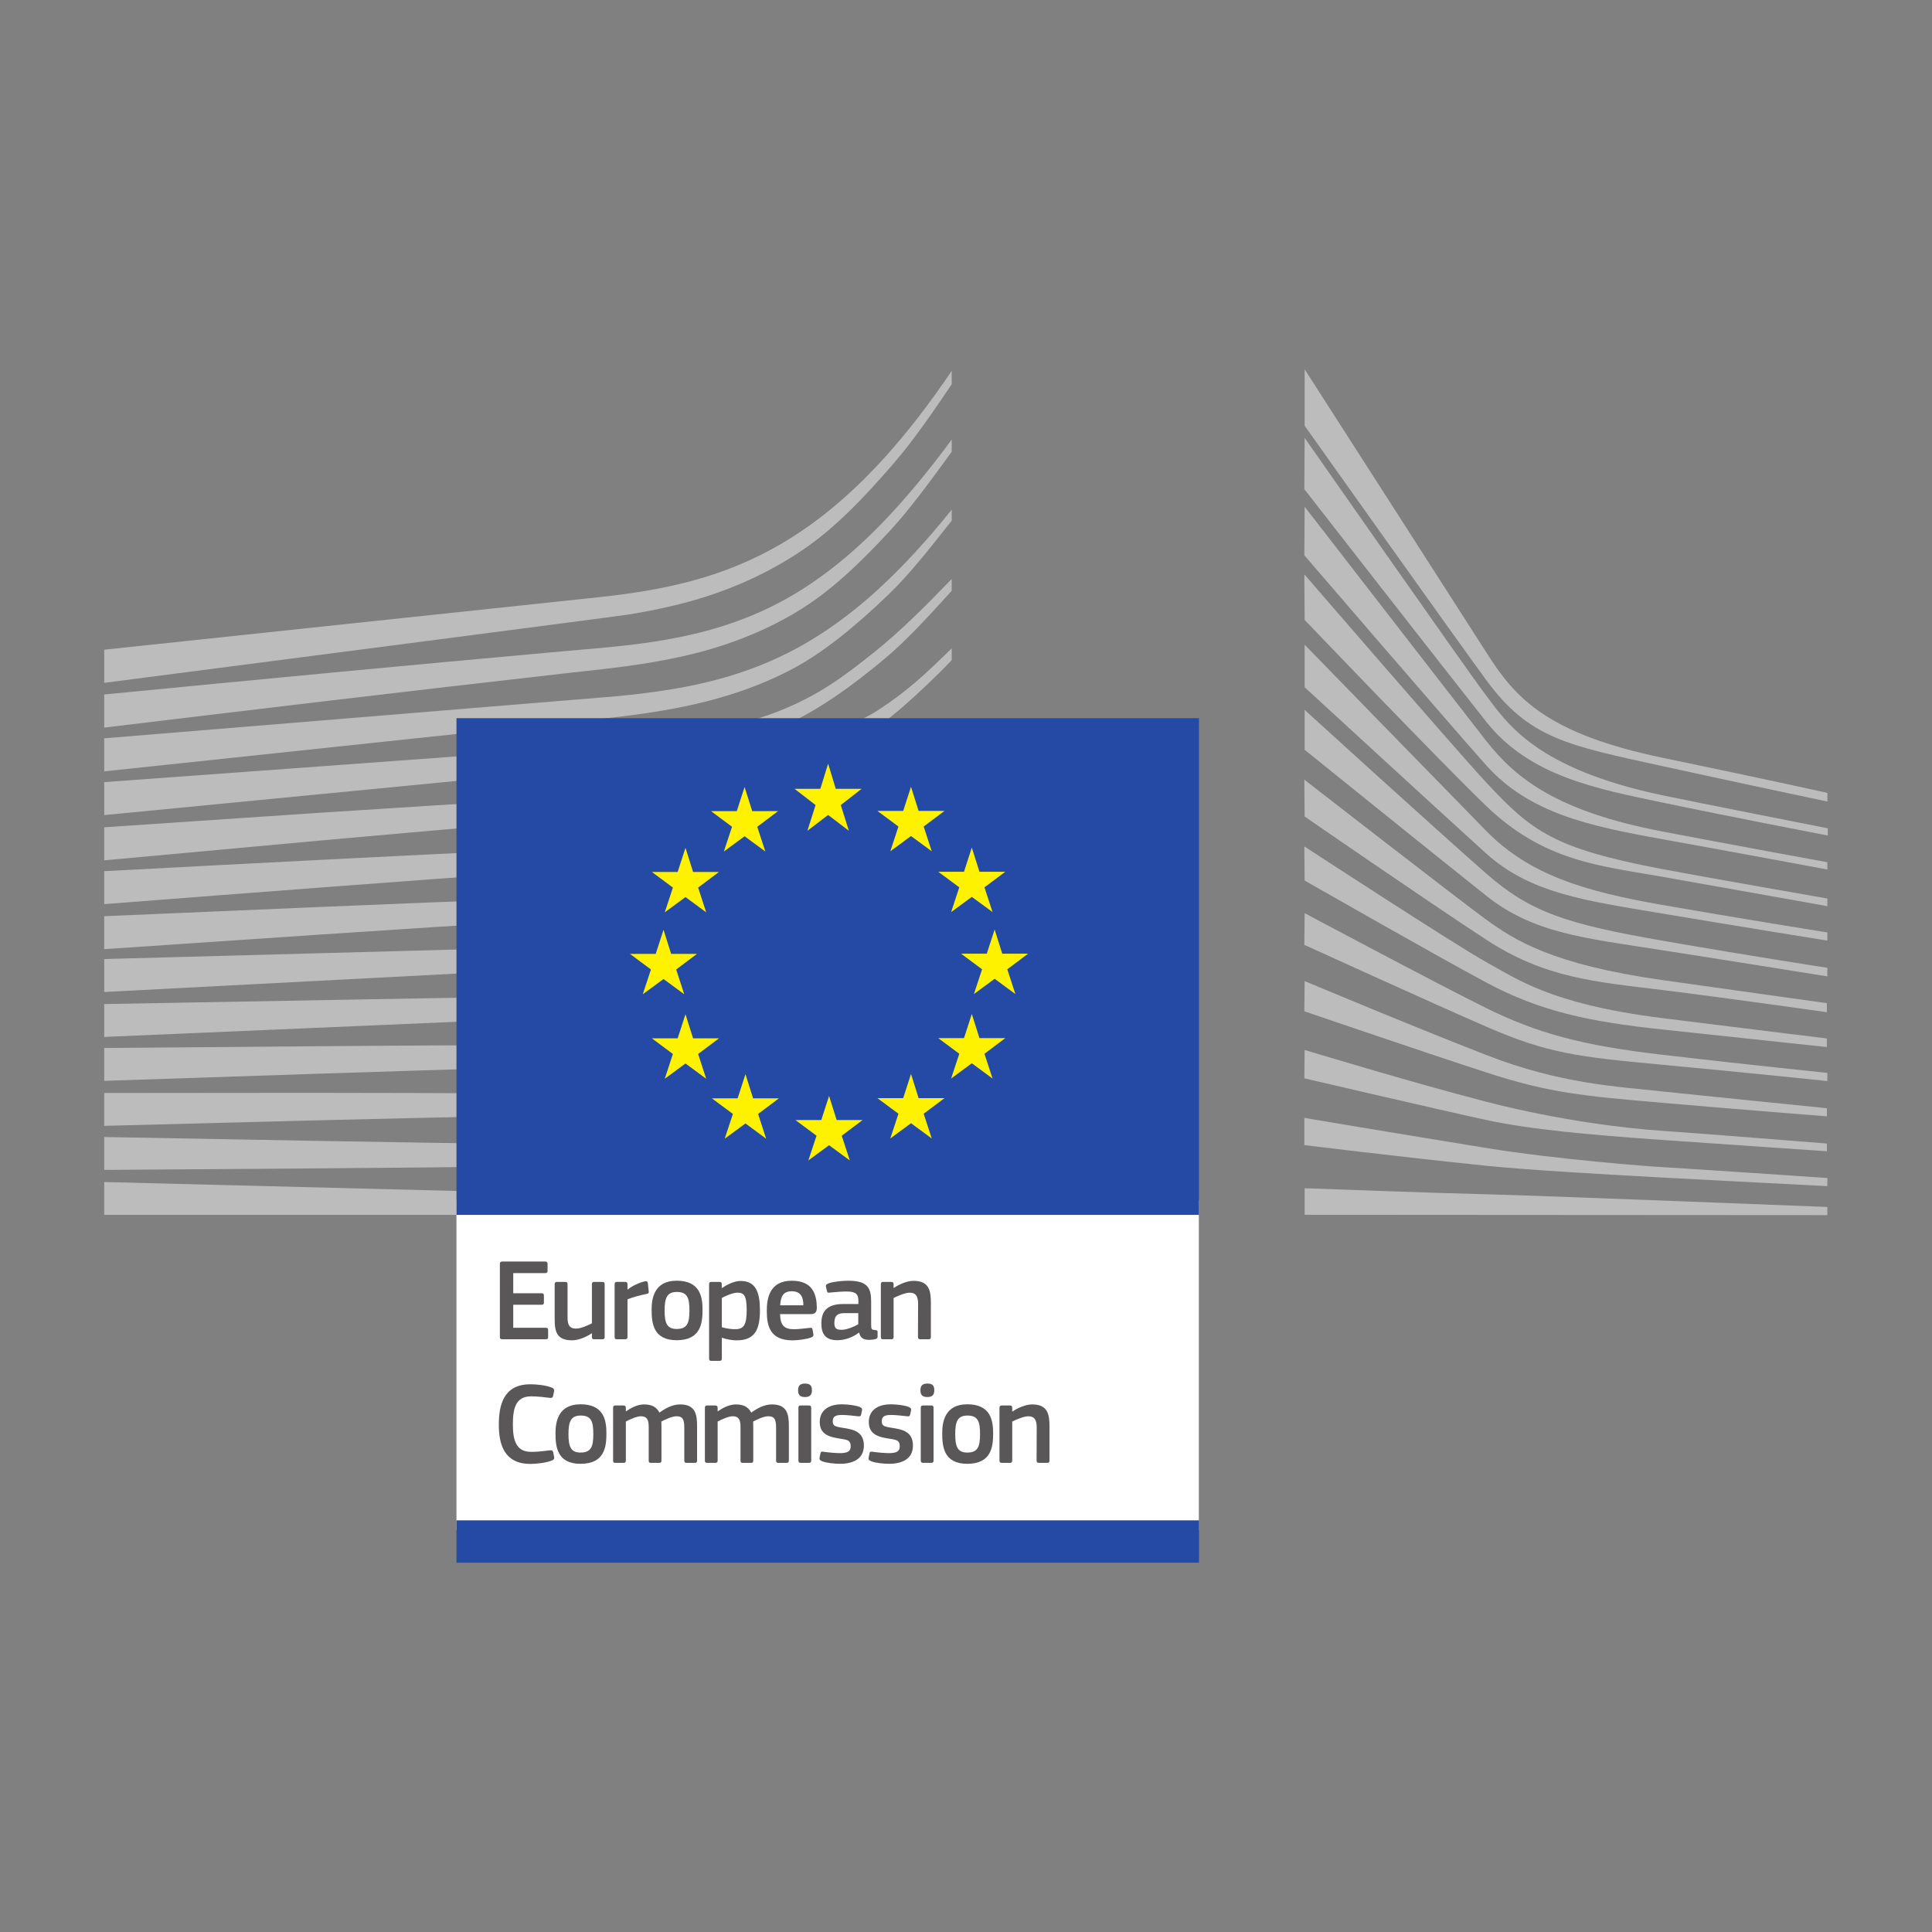
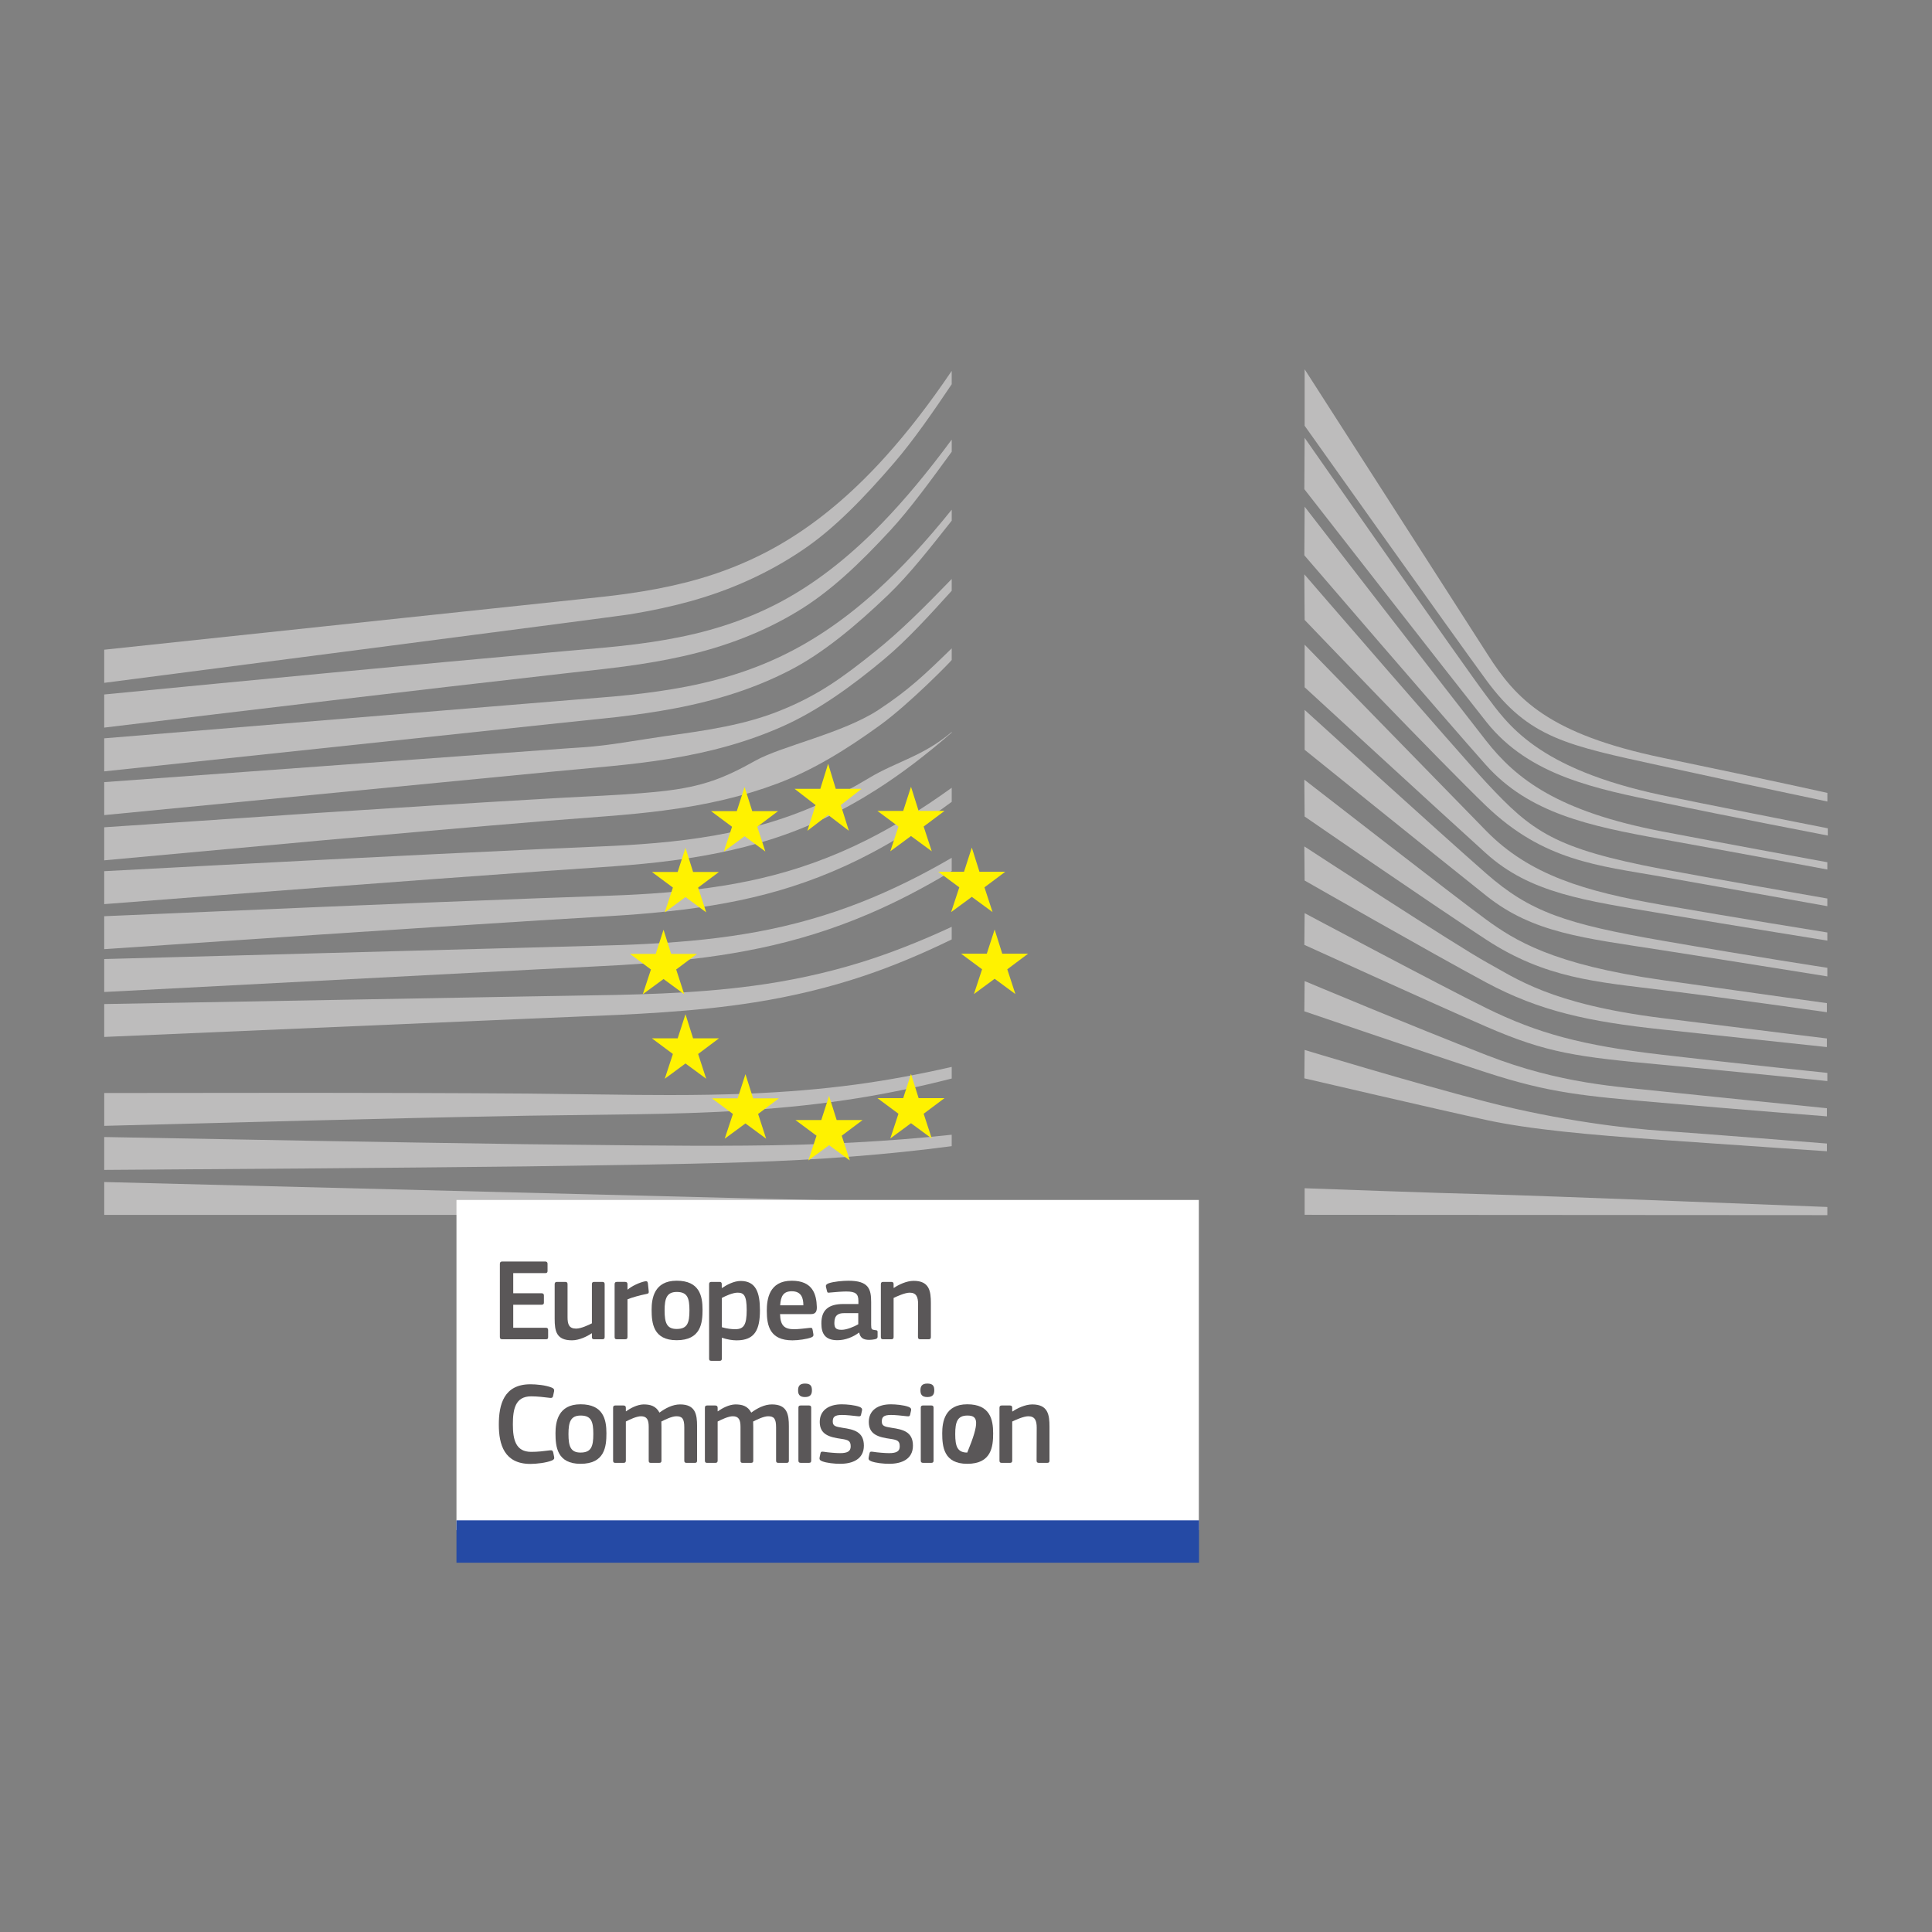
<svg xmlns="http://www.w3.org/2000/svg" style="isolation:isolate" viewBox="0 0 500 500" width="500pt" height="500pt">
  <rect x="0" y="0" width="500" height="500" fill="#808080" stroke="none" />
  <defs>
    <clipPath id="_clipPath_LyCMXaMUJurCA7v2TgKKfE5ZS1rnh9dA">
      <rect width="500" height="500" />
    </clipPath>
  </defs>
  <g clip-path="url(#_clipPath_LyCMXaMUJurCA7v2TgKKfE5ZS1rnh9dA)">
    <g>
      <g>
        <path d=" M 26.971 176.719 C 26.971 176.719 159.133 159.616 162.862 159.01 C 168.585 158.075 173.661 156.981 178.399 155.677 C 189.089 152.747 198.928 148.278 207.64 142.386 C 215.998 136.789 223.767 128.642 231.468 119.703 C 236.358 114.013 241.501 106.598 246.299 99.444 L 246.299 95.984 C 240.609 104.409 235.003 111.673 229.238 118.078 C 221.595 126.588 213.582 133.54 205.409 138.759 C 196.976 144.196 187.49 148.245 177.196 150.812 C 172.583 151.973 167.651 152.916 162.096 153.69 C 158.443 154.204 154.672 154.599 151.028 154.978 C 149.571 155.139 26.971 168.142 26.971 168.142 L 26.971 176.719 L 26.971 176.719 Z " fill="rgb(189,188,188)" />
        <path d=" M 204.204 154.561 C 195.93 159.316 186.377 162.801 175.805 164.905 C 171.294 165.822 166.37 166.563 160.764 167.169 C 157.465 167.531 154.149 167.817 150.824 168.103 C 149.031 168.255 147.238 168.415 145.446 168.575 C 104.943 172.211 64.652 176.074 26.969 179.727 L 26.969 188.304 C 64.946 183.725 105.524 178.869 146.01 174.29 C 147.811 174.08 149.612 173.878 151.413 173.684 C 154.73 173.322 158.054 172.952 161.379 172.514 C 167.144 171.748 172.186 170.864 176.79 169.821 C 187.774 167.363 197.689 163.491 206.266 158.298 C 214.784 153.189 222.309 146.026 230.406 137.272 C 235.448 131.826 241.053 124.134 246.305 116.912 L 246.305 113.764 C 240.119 122.147 234.252 129.192 228.453 135.202 C 220.55 143.391 212.394 149.898 204.204 154.561" fill="rgb(189,188,188)" />
        <path d=" M 227.333 152.461 C 219.269 159.859 210.853 165.675 202.309 169.749 C 193.951 173.781 184.609 176.609 173.726 178.393 C 169.239 179.142 164.358 179.748 158.811 180.253 L 26.968 191.077 L 26.968 199.629 L 144.165 187.197 L 159.324 185.606 C 165.039 184.942 170.022 184.201 174.55 183.342 C 185.821 181.213 195.492 178.04 204.102 173.629 C 212.906 169.176 221.702 161.77 229.883 153.925 C 235.371 148.665 240.657 141.872 246.304 134.751 L 246.304 131.898 C 239.781 140.012 233.553 146.762 227.333 152.461" fill="rgb(189,188,188)" />
        <path d=" M 195.453 196.882 C 187.777 201.174 182.036 203.649 171.078 204.794 C 164.454 205.509 157.644 205.846 151.054 206.174 C 147.872 206.334 144.682 206.494 141.492 206.696 C 121.578 207.832 102.017 209.095 82.06 210.391 L 26.972 214.103 L 26.972 222.654 L 82.616 217.554 C 100.594 215.938 121.485 214.077 141.879 212.411 L 156.71 211.266 C 162.501 210.82 167.248 210.349 171.642 209.777 C 182.92 208.32 192.558 206.04 201.092 202.816 C 210.284 199.382 218.953 194.045 227.631 187.766 C 235.458 182.11 246.291 170.958 246.3 170.815 L 246.3 167.793 C 239.221 174.695 235.147 178.575 227.395 183.684 C 218.128 189.786 202.338 193.035 195.453 196.882" fill="rgb(189,188,188)" />
        <path d=" M 198.256 213.138 C 189.94 215.579 180.58 217.229 169.638 218.18 C 165.203 218.567 160.422 218.862 155.018 219.08 L 140.272 219.728 C 103.633 221.428 67.162 223.331 26.972 225.46 L 26.972 233.987 C 65.37 231.015 102.993 228.128 140.608 225.452 L 155.304 224.45 C 160.986 224.071 165.691 223.667 170.118 223.171 C 181.329 221.917 190.925 219.981 199.443 217.254 C 208.878 214.266 218.078 209.931 226.781 204.376 C 233.203 200.285 239.633 195.403 246.3 189.587 L 246.3 189.436 C 238.952 195.707 231.949 197.104 224.971 201.312 C 216.42 206.497 207.43 210.469 198.256 213.138" fill="rgb(189,188,188)" />
        <path d=" M 196.896 227.311 C 188.521 229.271 179.439 230.526 168.32 231.275 C 164.036 231.561 159.424 231.772 153.81 231.948 L 139.206 232.47 C 102.407 233.859 65.095 235.458 26.967 237.116 L 26.967 245.643 C 64.851 243.059 102.012 240.542 139.492 238.202 L 154.062 237.327 C 159.777 236.998 164.432 236.67 168.716 236.275 C 180.037 235.231 189.304 233.707 197.872 231.494 C 207.484 229.019 216.827 225.383 225.639 220.703 C 232.457 217.092 239.258 212.749 246.303 207.514 L 246.303 203.87 C 238.685 209.366 231.38 213.852 224.074 217.505 C 215.413 221.84 206.272 225.139 196.896 227.311" fill="rgb(189,188,188)" />
        <path d=" M 195.648 241.206 C 187.24 242.746 178.192 243.731 167.157 244.295 C 163.008 244.514 158.563 244.665 152.756 244.8 L 26.973 248.2 L 26.973 256.727 L 138.506 250.902 L 152.958 250.17 C 158.597 249.901 163.21 249.632 167.477 249.303 C 178.663 248.445 187.863 247.216 196.431 245.423 C 206.161 243.403 215.605 240.457 224.493 236.669 C 231.656 233.631 238.827 229.927 246.301 225.424 L 246.301 221.999 C 238.322 226.645 230.73 230.365 223.188 233.353 C 214.426 236.838 205.159 239.481 195.648 241.206" fill="rgb(189,188,188)" />
        <path d=" M 194.661 255.161 C 179.224 257.224 163.342 257.459 147.972 257.686 C 144.454 257.734 140.927 257.787 137.409 257.863 L 26.971 259.85 L 26.971 268.359 L 137.603 263.595 C 141.104 263.436 144.622 263.292 148.141 263.158 C 163.611 262.535 179.612 261.895 195.258 259.412 C 205.157 257.855 214.685 255.54 223.582 252.552 C 230.946 250.086 238.572 246.896 246.299 243.125 L 246.299 239.86 C 238.176 243.639 230.189 246.787 222.521 249.144 C 213.734 251.854 204.366 253.882 194.661 255.162" fill="rgb(189,188,188)" />
-         <path d=" M 193.784 269.204 C 179.324 270.399 164.527 270.399 150.21 270.399 C 145.757 270.399 141.304 270.399 136.852 270.433 C 100.264 270.593 63.97 270.896 26.969 271.215 L 26.969 279.725 C 62.211 278.53 99.59 277.284 136.978 276.173 C 141.414 276.021 145.85 275.913 150.294 275.795 C 164.687 275.433 179.568 275.063 194.179 273.48 C 204.381 272.386 213.673 270.778 222.57 268.581 C 230.33 266.671 238.301 264.129 246.305 261.074 L 246.305 257.942 C 238.04 260.905 229.808 263.329 221.787 265.097 C 212.974 267.041 203.817 268.379 193.784 269.204" fill="rgb(189,188,188)" />
        <path d=" M 193.225 283.047 C 187.199 283.283 180.675 283.401 173.277 283.401 C 170.483 283.401 167.68 283.388 164.894 283.36 L 136.428 283.016 C 117.01 282.872 97.66 282.838 79.504 282.822 L 26.974 282.87 L 26.974 291.37 L 79.63 289.999 C 97.718 289.553 117.119 289.089 136.487 288.745 L 164.927 288.365 C 172.73 288.248 183.024 288.012 193.452 287.33 C 203.67 286.666 212.971 285.647 221.885 284.224 C 229.906 282.945 238.104 281.22 246.302 279.124 L 246.302 276.11 C 237.877 278.046 229.502 279.604 221.38 280.689 C 212.517 281.876 203.309 282.642 193.225 283.046" fill="rgb(189,188,188)" />
        <path d=" M 164.563 296.424 L 136.198 296.121 C 100.005 295.608 63.855 294.951 26.972 294.261 L 26.972 302.771 C 62.171 302.544 99.458 302.274 136.223 301.862 L 164.605 301.441 C 174.167 301.272 183.535 301.096 193.004 300.784 C 212.506 300.161 229.979 298.789 246.3 296.626 L 246.3 293.664 C 229.912 295.431 212.422 296.357 192.903 296.483 C 183.467 296.567 174.015 296.503 164.563 296.423" fill="rgb(189,188,188)" />
        <path d=" M 246.302 311.472 L 26.974 305.908 L 26.974 314.418 L 246.302 314.418 L 246.302 311.472 Z " fill="rgb(189,188,188)" />
        <path d=" M 226.553 168.535 C 218.22 175.226 211.789 179.982 201.588 184.03 C 192.708 187.565 183.172 189.004 172.272 190.494 C 165.261 191.479 157.93 192.927 150.927 193.398 C 148.048 193.591 145.17 193.777 142.299 194.004 L 26.971 202.413 L 26.971 210.947 L 142.762 199.719 L 157.778 198.313 C 163.342 197.783 168.291 197.177 172.886 196.428 C 184.106 194.627 193.777 191.883 202.447 188.02 C 211.436 184.055 220.534 177.557 228.994 170.445 C 234.742 165.614 240.281 159.537 246.299 152.896 L 246.299 149.841 C 239.018 157.365 232.975 163.383 226.553 168.535 Z " fill="rgb(189,188,188)" />
        <path d=" M 118.134 395.989 L 310.258 395.989 L 310.258 310.549 L 118.134 310.549 L 118.134 395.989 L 118.134 395.989 Z " fill="rgb(255,255,255)" />
-         <path d=" M 310.292 185.869 L 118.134 185.869 L 118.134 314.412 L 310.292 314.412 L 310.292 185.869 Z " fill="rgb(37,74,165)" />
        <path d=" M 216.297 204.149 L 222.98 204.149 L 217.594 208.349 L 219.69 215.007 L 214.319 210.908 L 208.95 215.007 L 211.071 208.349 L 205.633 204.149 L 212.299 204.149 L 214.319 197.651 L 216.297 204.149 L 216.297 204.149 Z " fill="rgb(255,242,0)" />
        <path d=" M 216.533 289.873 L 223.233 289.873 L 217.838 293.921 L 219.934 300.318 L 214.564 296.379 L 209.202 300.318 L 211.315 293.921 L 205.869 289.873 L 212.544 289.873 L 214.564 283.627 L 216.533 289.873 L 216.533 289.873 Z " fill="rgb(255,242,0)" />
        <path d=" M 237.738 284.196 L 244.438 284.196 L 239.042 288.236 L 241.138 294.641 L 235.768 290.686 L 230.407 294.641 L 232.519 288.236 L 227.074 284.196 L 233.748 284.196 L 235.768 277.942 L 237.738 284.196 L 237.738 284.196 Z " fill="rgb(255,242,0)" />
        <path d=" M 237.738 209.867 L 244.438 209.867 L 239.042 213.907 L 241.138 220.313 L 235.768 216.365 L 230.407 220.313 L 232.519 213.907 L 227.074 209.867 L 233.748 209.867 L 235.768 203.622 L 237.738 209.867 L 237.738 209.867 Z " fill="rgb(255,242,0)" />
        <path d=" M 253.482 225.61 L 260.165 225.61 L 254.778 229.641 L 256.874 236.055 L 251.504 232.107 L 246.151 236.055 L 248.263 229.641 L 242.818 225.61 L 249.484 225.61 L 251.504 219.356 L 253.482 225.61 Z " fill="rgb(255,242,0)" />
-         <path d=" M 253.482 268.668 L 260.165 268.668 L 254.778 272.716 L 256.874 279.13 L 251.504 275.174 L 246.151 279.13 L 248.263 272.716 L 242.818 268.668 L 249.484 268.668 L 251.504 262.414 L 253.482 268.668 Z " fill="rgb(255,242,0)" />
        <path d=" M 259.38 246.81 L 266.08 246.81 L 260.685 250.85 L 262.781 257.264 L 257.411 253.308 L 252.049 257.264 L 254.162 250.85 L 248.716 246.81 L 255.382 246.81 L 257.411 240.564 L 259.38 246.81 L 259.38 246.81 Z " fill="rgb(255,242,0)" />
        <path d=" M 194.679 209.92 L 201.362 209.92 L 195.975 213.968 L 198.071 220.373 L 192.701 216.417 L 187.331 220.373 L 189.452 213.968 L 184.014 209.92 L 190.681 209.92 L 192.701 203.674 L 194.679 209.92 L 194.679 209.92 Z " fill="rgb(255,242,0)" />
        <path d=" M 179.372 225.662 L 186.071 225.662 L 180.676 229.702 L 182.764 236.116 L 177.402 232.159 L 172.04 236.116 L 174.145 229.702 L 168.707 225.662 L 175.382 225.662 L 177.402 219.416 L 179.372 225.662 L 179.372 225.662 Z " fill="rgb(255,242,0)" />
        <path d=" M 173.69 246.863 L 180.382 246.863 L 174.995 250.903 L 177.082 257.317 L 171.721 253.369 L 166.351 257.317 L 168.463 250.903 L 163.034 246.863 L 169.701 246.863 L 171.721 240.618 L 173.69 246.863 L 173.69 246.863 Z " fill="rgb(255,242,0)" />
        <path d=" M 179.372 268.721 L 186.071 268.721 L 180.676 272.769 L 182.764 279.183 L 177.402 275.227 L 172.04 279.183 L 174.145 272.769 L 168.707 268.721 L 175.382 268.721 L 177.402 262.484 L 179.372 268.721 L 179.372 268.721 Z " fill="rgb(255,242,0)" />
        <path d=" M 194.902 284.249 L 201.585 284.249 L 196.198 288.289 L 198.277 294.694 L 192.924 290.747 L 187.554 294.694 L 189.675 288.289 L 184.237 284.249 L 190.904 284.249 L 192.924 277.995 L 194.902 284.249 L 194.902 284.249 Z " fill="rgb(255,242,0)" />
        <path d=" M 118.134 404.431 L 310.308 404.431 L 310.308 393.464 L 118.134 393.464 L 118.134 404.431 Z " fill="rgb(37,74,165)" />
        <path d=" M 337.639 95.569 C 337.639 95.569 377.703 157.964 385.034 169.436 C 392.357 180.9 400.732 189.973 430.376 196.134 C 460.021 202.295 472.924 205.208 472.924 205.208 L 472.924 207.43 C 472.924 207.43 454.087 203.491 429.846 198.188 C 405.614 192.885 395.707 191.093 384.656 176.026 C 375.456 163.485 337.639 110.181 337.639 110.181 L 337.639 95.569 L 337.639 95.569 Z " fill="rgb(189,188,188)" />
        <path d=" M 337.639 113.31 C 337.639 113.31 379.042 172.624 384.538 179.897 C 390.034 187.168 397.433 198.885 430.158 205.804 C 438.608 207.588 473.033 214.364 473.033 214.364 L 473.033 216.24 C 473.033 216.24 446.873 211.199 430.158 207.681 C 413.433 204.163 395.867 200.956 384.656 186.815 C 374.471 173.971 337.563 126.6 337.563 126.6 L 337.639 113.31 L 337.639 113.31 Z " fill="rgb(189,188,188)" />
        <path d=" M 337.639 131.129 C 337.639 131.129 376.651 181.538 384.538 191.621 C 392.416 201.696 403.282 210.021 430.158 215.18 C 445.653 218.16 472.916 223.151 472.916 223.151 L 472.916 225.028 C 472.916 225.028 449.028 220.576 430.158 217.175 C 411.287 213.775 395.707 210.483 384.538 197.951 C 374.741 186.95 337.563 143.712 337.563 143.712 L 337.639 131.129 L 337.639 131.129 Z " fill="rgb(189,188,188)" />
        <path d=" M 337.562 148.635 C 337.562 148.635 377.062 194.364 384.654 202.52 C 396.48 215.221 402.212 219.598 430.156 224.909 C 441.334 227.039 472.914 232.535 472.914 232.535 L 472.914 234.521 C 472.914 234.521 446.762 229.833 430.156 226.904 C 413.558 223.975 399.51 222.881 384.536 208.496 C 373.131 197.546 337.637 160.436 337.637 160.436 L 337.561 148.635 L 337.562 148.635 Z " fill="rgb(189,188,188)" />
        <path d=" M 337.639 166.845 C 337.639 166.845 374.109 204.309 384.656 215.065 C 395.842 226.471 410.176 230.696 430.04 234.172 C 449.003 237.488 472.916 241.326 472.916 241.326 L 472.916 243.431 C 472.916 243.431 450.459 239.828 430.04 236.402 C 410.016 233.036 396.002 231.167 384.538 220.806 C 374.269 211.531 337.639 177.863 337.639 177.863 L 337.639 166.845 L 337.639 166.845 Z " fill="rgb(189,188,188)" />
        <path d=" M 337.639 183.725 C 337.639 183.725 372.325 215.297 384.656 226.088 C 396.002 236.011 405.201 239.1 430.158 243.435 C 455.122 247.769 472.916 250.463 472.916 250.463 L 472.916 252.693 C 472.916 252.693 450.341 249.057 430.04 245.892 C 409.738 242.728 396.801 241.482 384.656 231.828 C 370.642 220.684 337.639 194.044 337.639 194.044 L 337.639 183.725 L 337.639 183.725 Z " fill="rgb(189,188,188)" />
        <path d=" M 337.56 201.779 C 337.56 201.779 377.128 232.534 384.535 237.921 C 391.941 243.316 401.73 249.604 430.154 253.635 C 458.343 257.625 472.794 259.611 472.794 259.611 L 472.794 261.96 C 472.794 261.96 447.241 258.315 430.154 256.211 C 413.076 254.098 399.98 253.206 384.652 243.198 C 369.729 233.46 337.636 211.315 337.636 211.315 L 337.559 201.779 L 337.56 201.779 Z " fill="rgb(189,188,188)" />
        <path d=" M 337.56 219.05 C 337.56 219.05 377.246 244.957 384.77 249.065 C 392.304 253.164 401.141 259.847 430.154 263.483 C 459.176 267.111 472.794 268.752 472.794 268.752 L 472.794 270.982 C 472.794 270.982 448.789 268.407 430.036 266.412 C 411.283 264.417 398.507 261.724 384.535 254.216 C 370.563 246.716 337.636 227.879 337.636 227.879 L 337.559 219.05 L 337.56 219.05 Z " fill="rgb(189,188,188)" />
        <path d=" M 337.639 236.322 C 337.639 236.322 372.763 255.049 384.656 260.899 C 397.912 267.422 409.376 270.553 430.158 272.969 C 450.56 275.359 472.916 277.665 472.916 277.665 L 472.916 279.778 C 472.916 279.778 452.244 277.607 430.158 275.553 C 408.265 273.524 400.463 272.582 384.656 265.705 C 370.515 259.561 337.563 244.528 337.563 244.528 L 337.639 236.322 L 337.639 236.322 Z " fill="rgb(189,188,188)" />
        <path d=" M 337.639 253.905 C 337.639 253.905 365.272 265.504 384.774 273.087 C 403.964 280.553 418.618 281.185 430.275 282.472 C 435.41 283.037 472.798 286.807 472.798 286.807 L 472.798 288.912 C 472.798 288.912 450.459 287.161 430.158 285.402 C 409.856 283.642 401.094 282.902 384.656 277.549 C 368.016 272.136 337.563 261.725 337.563 261.725 L 337.639 253.905 L 337.639 253.905 Z " fill="rgb(189,188,188)" />
        <path d=" M 337.639 271.724 C 337.639 271.724 365.667 280.242 384.774 285.166 C 403.88 290.09 421.438 292.085 430.275 292.665 C 439.113 293.254 472.798 295.948 472.798 295.948 L 472.798 297.943 C 472.798 297.943 453.691 296.663 430.158 295.014 C 411.127 293.684 395.842 292.278 384.656 289.854 C 372.258 287.169 337.563 279.072 337.563 279.072 L 337.639 271.724 L 337.639 271.724 Z " fill="rgb(189,188,188)" />
-         <path d=" M 337.562 289.309 C 337.562 289.309 360.557 293.19 384.772 297.12 C 402.927 300.075 427.53 301.935 430.156 302.044 C 432.782 302.162 472.914 304.864 472.914 304.864 L 472.914 306.968 C 472.914 306.968 447.234 305.672 430.156 304.746 C 412.371 303.778 394.695 302.726 384.654 301.699 C 362.164 299.393 337.562 296.346 337.562 296.346 L 337.562 289.309 L 337.562 289.309 Z " fill="rgb(189,188,188)" />
        <path d=" M 337.639 307.515 C 337.639 307.515 373.79 308.845 384.774 309.081 C 395.758 309.316 472.916 312.363 472.916 312.363 L 472.916 314.476 L 337.639 314.392 L 337.639 307.515 L 337.639 307.515 Z " fill="rgb(189,188,188)" />
        <path d=" M 129.367 327.083 C 129.367 326.687 129.552 326.477 129.973 326.477 L 141.125 326.477 C 141.487 326.477 141.706 326.687 141.706 327.049 L 141.706 328.935 C 141.706 329.297 141.555 329.482 141.1 329.482 L 132.826 329.482 L 132.826 334.692 L 140.158 334.692 C 140.553 334.692 140.764 334.877 140.764 335.239 L 140.764 337.116 C 140.764 337.478 140.612 337.663 140.158 337.663 L 132.826 337.663 L 132.826 343.63 L 141.311 343.63 C 141.672 343.63 141.858 343.815 141.858 344.211 L 141.858 346.054 C 141.858 346.451 141.707 346.601 141.277 346.601 L 129.973 346.601 C 129.552 346.601 129.367 346.416 129.367 346.054 L 129.367 327.083 L 129.367 327.083 Z " fill="rgb(90,87,88)" />
        <path d=" M 155.914 346.604 L 153.759 346.604 C 153.304 346.604 153.187 346.393 153.187 346.031 L 153.187 345.088 L 153.126 345.055 C 151.939 345.879 149.877 346.873 148.034 346.873 C 143.943 346.873 143.548 344.449 143.548 341.267 L 143.548 332.354 C 143.548 331.992 143.699 331.756 144.12 331.756 L 146.334 331.756 C 146.73 331.756 146.881 331.966 146.881 332.354 L 146.881 340.872 C 146.881 342.698 147.243 343.843 149.095 343.843 C 150.399 343.843 152.394 342.875 153.185 342.479 L 153.185 332.354 C 153.185 331.992 153.303 331.756 153.758 331.756 L 155.912 331.756 C 156.333 331.756 156.485 331.966 156.485 332.354 L 156.485 346.031 C 156.485 346.418 156.333 346.604 155.912 346.604" fill="rgb(90,87,88)" />
        <path d=" M 162.395 346.028 C 162.395 346.39 162.243 346.6 161.822 346.6 L 159.634 346.6 C 159.213 346.6 159.062 346.423 159.062 346.028 L 159.062 332.358 C 159.062 331.963 159.213 331.753 159.634 331.753 L 161.789 331.753 C 162.243 331.753 162.395 331.996 162.395 332.358 L 162.395 333.688 L 162.455 333.749 C 163.364 332.908 165.519 331.872 166.942 331.603 C 167.337 331.51 167.606 331.603 167.674 332.116 L 167.884 334.144 C 167.911 334.574 167.944 334.75 167.304 334.877 C 165.612 335.205 163.457 335.811 162.396 336.265 L 162.396 346.029 L 162.395 346.028 Z " fill="rgb(90,87,88)" />
        <path d=" M 175.153 334.357 C 172.577 334.357 171.997 335.999 171.997 339.147 C 171.997 342.362 172.577 343.936 175.119 343.936 C 177.88 343.936 178.427 342.387 178.427 339.147 C 178.427 335.932 177.913 334.357 175.153 334.357 Z  M 175.119 346.848 C 169.034 346.848 168.638 342.387 168.638 338.936 C 168.638 336.083 169.269 331.445 175.119 331.445 C 181.003 331.445 181.819 335.359 181.819 338.936 C 181.819 342.387 181.398 346.848 175.119 346.848 Z " fill="rgb(90,87,88)" />
        <path d=" M 190.878 334.54 C 189.633 334.54 187.722 335.416 186.813 335.904 L 186.813 343.479 C 188.177 343.875 189.271 343.993 190.306 343.993 C 192.486 343.993 193.244 342.873 193.244 339.06 C 193.244 335.205 192.486 334.541 190.878 334.541 M 190.635 346.88 C 189.633 346.88 188.244 346.695 186.847 346.206 L 186.813 346.24 L 186.813 351.576 C 186.813 351.904 186.729 352.183 186.241 352.183 L 184.086 352.183 C 183.607 352.183 183.514 351.972 183.514 351.576 L 183.514 332.361 C 183.514 331.965 183.666 331.755 184.086 331.755 L 186.241 331.755 C 186.671 331.755 186.789 331.99 186.789 332.361 L 186.789 333.27 L 186.881 333.33 C 187.967 332.573 189.911 331.512 191.671 331.512 C 195.635 331.512 196.67 334.509 196.67 339.087 C 196.67 344.028 195.425 346.881 190.635 346.881" fill="rgb(90,87,88)" />
        <path d=" M 201.907 337.813 L 207.908 337.813 C 207.908 335.962 207.42 334.177 204.912 334.177 C 202.665 334.177 202.059 335.541 201.907 337.813 Z  M 201.873 340.086 C 201.966 343.15 203.06 344 205.543 344 C 206.637 344 208.329 343.781 209.482 343.663 C 210.03 343.603 210.215 343.603 210.307 344.177 L 210.484 345.179 C 210.577 345.633 210.518 345.877 209.971 346.121 C 208.784 346.576 206.579 346.879 205.089 346.879 C 199.298 346.879 198.448 343.184 198.448 339.236 C 198.448 336.299 198.996 331.451 204.913 331.451 C 210.333 331.451 211.301 334.969 211.394 338.235 C 211.427 339.329 211.124 340.087 209.912 340.087 L 201.874 340.087 L 201.873 340.086 Z " fill="rgb(90,87,88)" />
        <path d=" M 222.119 339.843 L 218.424 339.843 C 216.909 339.843 215.932 340.39 215.932 342.393 C 215.932 343.723 216.387 344.152 217.817 344.152 C 219.122 344.152 220.966 343.386 222.119 342.721 L 222.119 339.843 Z  M 222.304 344.876 C 220.789 346.029 218.752 346.846 216.723 346.846 C 213.508 346.846 212.574 345.087 212.574 342.545 C 212.54 338.993 214.451 337.478 218.272 337.478 L 222.152 337.478 L 222.152 336.695 C 222.152 334.877 221.479 334.237 218.996 334.237 C 217.994 334.237 216.084 334.389 214.872 334.507 C 214.266 334.6 214.114 334.567 214.03 334.145 L 213.752 333.025 C 213.692 332.63 213.786 332.386 214.451 332.116 C 215.756 331.662 218.146 331.452 219.577 331.452 C 224.821 331.452 225.452 333.598 225.452 336.999 L 225.452 342.848 C 225.452 344.086 225.604 344.12 226.546 344.237 C 227.001 344.271 227.119 344.363 227.119 344.692 L 227.119 345.971 C 227.119 346.3 226.909 346.51 226.395 346.602 C 225.907 346.695 225.427 346.754 224.972 346.754 C 223.541 346.754 222.666 346.333 222.363 344.91 L 222.303 344.877 L 222.304 344.876 Z " fill="rgb(90,87,88)" />
        <path d=" M 240.33 346.604 L 238.15 346.604 C 237.754 346.604 237.569 346.418 237.569 346.031 L 237.603 337.513 C 237.603 335.72 237.182 334.542 235.423 334.542 C 234.211 334.542 232.09 335.51 231.265 335.906 L 231.265 346.031 C 231.265 346.393 231.113 346.604 230.693 346.604 L 228.538 346.604 C 228.117 346.604 227.965 346.418 227.965 346.031 L 227.965 332.354 C 227.965 331.966 228.117 331.756 228.538 331.756 L 230.693 331.756 C 231.113 331.756 231.265 331.966 231.265 332.354 L 231.265 333.271 C 231.299 333.271 231.332 333.298 231.358 333.298 C 232.477 332.515 234.598 331.48 236.45 331.48 C 240.541 331.48 240.911 334.182 240.911 337.237 L 240.911 346.033 C 240.911 346.395 240.784 346.605 240.33 346.605" fill="rgb(90,87,88)" />
        <path d=" M 137.277 358.249 C 138.758 358.249 141.216 358.459 142.824 359.124 C 143.312 359.343 143.488 359.588 143.396 360.067 L 143.127 361.313 C 143.034 361.675 142.883 361.827 142.336 361.767 C 140.854 361.582 139.036 361.372 137.462 361.372 C 133.338 361.372 132.732 364.705 132.732 368.644 C 132.732 372.617 133.489 375.74 137.462 375.74 C 139.213 375.74 140.703 375.555 142.336 375.344 C 142.917 375.283 143.034 375.437 143.16 375.832 L 143.396 376.985 C 143.522 377.465 143.369 377.742 142.882 377.953 C 141.401 378.584 138.758 378.862 137.277 378.862 C 130.518 378.862 129.095 373.862 129.095 368.703 C 129.095 363.526 130.366 358.249 137.277 358.249" fill="rgb(90,87,88)" />
        <path d=" M 150.276 366.342 C 147.7 366.342 147.12 367.983 147.12 371.131 C 147.12 374.346 147.701 375.92 150.242 375.92 C 153.003 375.92 153.55 374.371 153.55 371.131 C 153.55 367.916 153.036 366.342 150.276 366.342 Z  M 150.242 378.833 C 144.157 378.833 143.761 374.371 143.761 370.92 C 143.761 368.067 144.392 363.43 150.242 363.43 C 156.126 363.43 156.942 367.343 156.942 370.92 C 156.942 374.371 156.521 378.833 150.242 378.833 Z " fill="rgb(90,87,88)" />
        <path d=" M 179.854 378.588 L 177.674 378.588 C 177.245 378.588 177.093 378.402 177.093 378.015 L 177.093 369.405 C 177.093 367.158 176.554 366.526 175.031 366.526 C 173.911 366.526 172.093 367.402 171.159 367.89 C 171.159 368.193 171.186 368.74 171.186 369.43 L 171.186 378.015 C 171.186 378.377 171.068 378.588 170.614 378.588 L 168.4 378.588 C 168.005 378.588 167.886 378.402 167.886 378.015 L 167.886 369.253 C 167.886 367.402 167.398 366.526 165.883 366.526 C 164.822 366.526 163.122 367.284 161.969 367.89 L 161.969 378.015 C 161.969 378.377 161.818 378.588 161.397 378.588 L 159.217 378.588 C 158.821 378.588 158.669 378.402 158.669 378.015 L 158.669 364.338 C 158.669 363.951 158.821 363.74 159.217 363.74 L 161.363 363.74 C 161.818 363.74 161.969 363.976 161.969 364.338 L 161.969 365.221 L 162.003 365.255 C 163.181 364.43 164.848 363.521 166.523 363.462 C 168.273 363.462 169.73 363.825 170.672 365.583 C 172.187 364.464 174.064 363.462 176.009 363.462 C 180.007 363.462 180.402 366.072 180.402 369.102 L 180.402 378.015 C 180.402 378.377 180.276 378.588 179.855 378.588" fill="rgb(90,87,88)" />
        <path d=" M 203.61 378.588 L 201.43 378.588 C 201.001 378.588 200.849 378.402 200.849 378.015 L 200.849 369.405 C 200.849 367.158 200.31 366.526 198.787 366.526 C 197.667 366.526 195.849 367.402 194.915 367.89 C 194.915 368.193 194.942 368.74 194.942 369.43 L 194.942 378.015 C 194.942 378.377 194.824 378.588 194.369 378.588 L 192.156 378.588 C 191.76 378.588 191.642 378.402 191.642 378.015 L 191.642 369.253 C 191.642 367.402 191.154 366.526 189.639 366.526 C 188.578 366.526 186.878 367.284 185.725 367.89 L 185.725 378.015 C 185.725 378.377 185.573 378.588 185.152 378.588 L 182.973 378.588 C 182.577 378.588 182.425 378.402 182.425 378.015 L 182.425 364.338 C 182.425 363.951 182.577 363.74 182.973 363.74 L 185.119 363.74 C 185.573 363.74 185.725 363.976 185.725 364.338 L 185.725 365.221 L 185.758 365.255 C 186.937 364.43 188.603 363.521 190.278 363.462 C 192.029 363.462 193.485 363.825 194.428 365.583 C 195.943 364.464 197.82 363.462 199.764 363.462 C 203.762 363.462 204.158 366.072 204.158 369.102 L 204.158 378.015 C 204.158 378.377 204.031 378.588 203.61 378.588" fill="rgb(90,87,88)" />
        <path d=" M 209.938 378.012 C 209.938 378.34 209.82 378.584 209.39 378.584 L 207.236 378.584 C 206.815 378.584 206.629 378.407 206.629 378.012 L 206.629 364.309 C 206.629 363.888 206.815 363.737 207.236 363.737 L 209.39 363.737 C 209.82 363.737 209.938 363.981 209.938 364.309 L 209.938 378.012 Z  M 208.33 361.557 C 206.756 361.557 206.546 360.673 206.546 359.798 C 206.546 358.83 206.874 358.064 208.33 358.064 C 209.82 358.064 210.123 358.762 210.123 359.798 C 210.123 360.732 209.845 361.557 208.33 361.557 Z " fill="rgb(90,87,88)" />
        <path d=" M 217.452 378.831 C 215.937 378.831 213.909 378.621 212.756 378.166 C 212.15 377.922 212.023 377.645 212.116 377.165 L 212.326 376.163 C 212.419 375.675 212.629 375.65 213.117 375.708 C 214.447 375.918 216.391 376.071 217.418 376.071 C 219.363 376.071 220.154 375.557 220.154 374.345 C 220.154 372.948 219.632 372.645 217.721 372.376 C 214.75 371.946 212.149 371.315 212.149 368.007 C 212.149 365.011 214.447 363.437 217.847 363.437 C 219.085 363.437 221.181 363.614 222.452 364.101 C 222.965 364.311 223.184 364.556 223.091 365.011 L 222.847 366.096 C 222.755 366.526 222.578 366.585 222.031 366.526 C 220.726 366.375 219.026 366.189 217.907 366.189 C 215.971 366.189 215.516 366.736 215.516 367.889 C 215.516 369.068 216.24 369.219 218.092 369.522 C 220.971 369.951 223.571 370.524 223.571 374.135 C 223.571 377.678 220.575 378.831 217.452 378.831" fill="rgb(90,87,88)" />
        <path d=" M 230.148 378.831 C 228.633 378.831 226.605 378.621 225.452 378.166 C 224.846 377.922 224.72 377.645 224.812 377.165 L 225.022 376.163 C 225.115 375.675 225.325 375.65 225.813 375.708 C 227.143 375.918 229.087 376.071 230.114 376.071 C 232.059 376.071 232.85 375.557 232.85 374.345 C 232.85 372.948 232.328 372.645 230.417 372.376 C 227.446 371.946 224.845 371.315 224.845 368.007 C 224.845 365.011 227.143 363.437 230.544 363.437 C 231.781 363.437 233.877 363.614 235.148 364.101 C 235.661 364.311 235.88 364.556 235.787 365.011 L 235.544 366.096 C 235.451 366.526 235.274 366.585 234.727 366.526 C 233.422 366.375 231.722 366.189 230.603 366.189 C 228.667 366.189 228.212 366.736 228.212 367.889 C 228.212 369.068 228.936 369.219 230.788 369.522 C 233.667 369.951 236.267 370.524 236.267 374.135 C 236.267 377.678 233.271 378.831 230.148 378.831" fill="rgb(90,87,88)" />
        <path d=" M 241.603 378.012 C 241.603 378.34 241.485 378.584 241.055 378.584 L 238.901 378.584 C 238.48 378.584 238.295 378.407 238.295 378.012 L 238.295 364.309 C 238.295 363.888 238.48 363.737 238.901 363.737 L 241.055 363.737 C 241.485 363.737 241.603 363.981 241.603 364.309 L 241.603 378.012 Z  M 239.995 361.557 C 238.421 361.557 238.211 360.673 238.211 359.798 C 238.211 358.83 238.539 358.064 239.995 358.064 C 241.485 358.064 241.788 358.762 241.788 359.798 C 241.788 360.732 241.511 361.557 239.995 361.557 Z " fill="rgb(90,87,88)" />
-         <path d=" M 250.36 366.342 C 247.784 366.342 247.212 367.983 247.212 371.131 C 247.212 374.346 247.784 375.92 250.326 375.92 C 253.087 375.92 253.634 374.371 253.634 371.131 C 253.634 367.916 253.12 366.342 250.36 366.342 Z  M 250.326 378.833 C 244.241 378.833 243.845 374.371 243.845 370.92 C 243.845 368.067 244.476 363.43 250.326 363.43 C 256.21 363.43 257.026 367.343 257.026 370.92 C 257.026 374.371 256.605 378.833 250.326 378.833 Z " fill="rgb(90,87,88)" />
+         <path d=" M 250.36 366.342 C 247.784 366.342 247.212 367.983 247.212 371.131 C 247.212 374.346 247.784 375.92 250.326 375.92 C 253.634 367.916 253.12 366.342 250.36 366.342 Z  M 250.326 378.833 C 244.241 378.833 243.845 374.371 243.845 370.92 C 243.845 368.067 244.476 363.43 250.326 363.43 C 256.21 363.43 257.026 367.343 257.026 370.92 C 257.026 374.371 256.605 378.833 250.326 378.833 Z " fill="rgb(90,87,88)" />
        <path d=" M 271.028 378.588 L 268.848 378.588 C 268.452 378.588 268.267 378.402 268.267 378.015 L 268.3 369.497 C 268.3 367.705 267.879 366.526 266.12 366.526 C 264.908 366.526 262.787 367.494 261.962 367.89 L 261.962 378.015 C 261.962 378.377 261.811 378.588 261.39 378.588 L 259.235 378.588 C 258.814 378.588 258.663 378.402 258.663 378.015 L 258.663 364.338 C 258.663 363.951 258.814 363.74 259.235 363.74 L 261.39 363.74 C 261.811 363.74 261.962 363.95 261.962 364.338 L 261.962 365.255 C 261.996 365.255 262.023 365.282 262.055 365.282 C 263.175 364.499 265.304 363.464 267.147 363.464 C 271.238 363.464 271.608 366.166 271.608 369.221 L 271.608 378.017 C 271.608 378.379 271.482 378.589 271.027 378.589" fill="rgb(90,87,88)" />
      </g>
    </g>
  </g>
</svg>